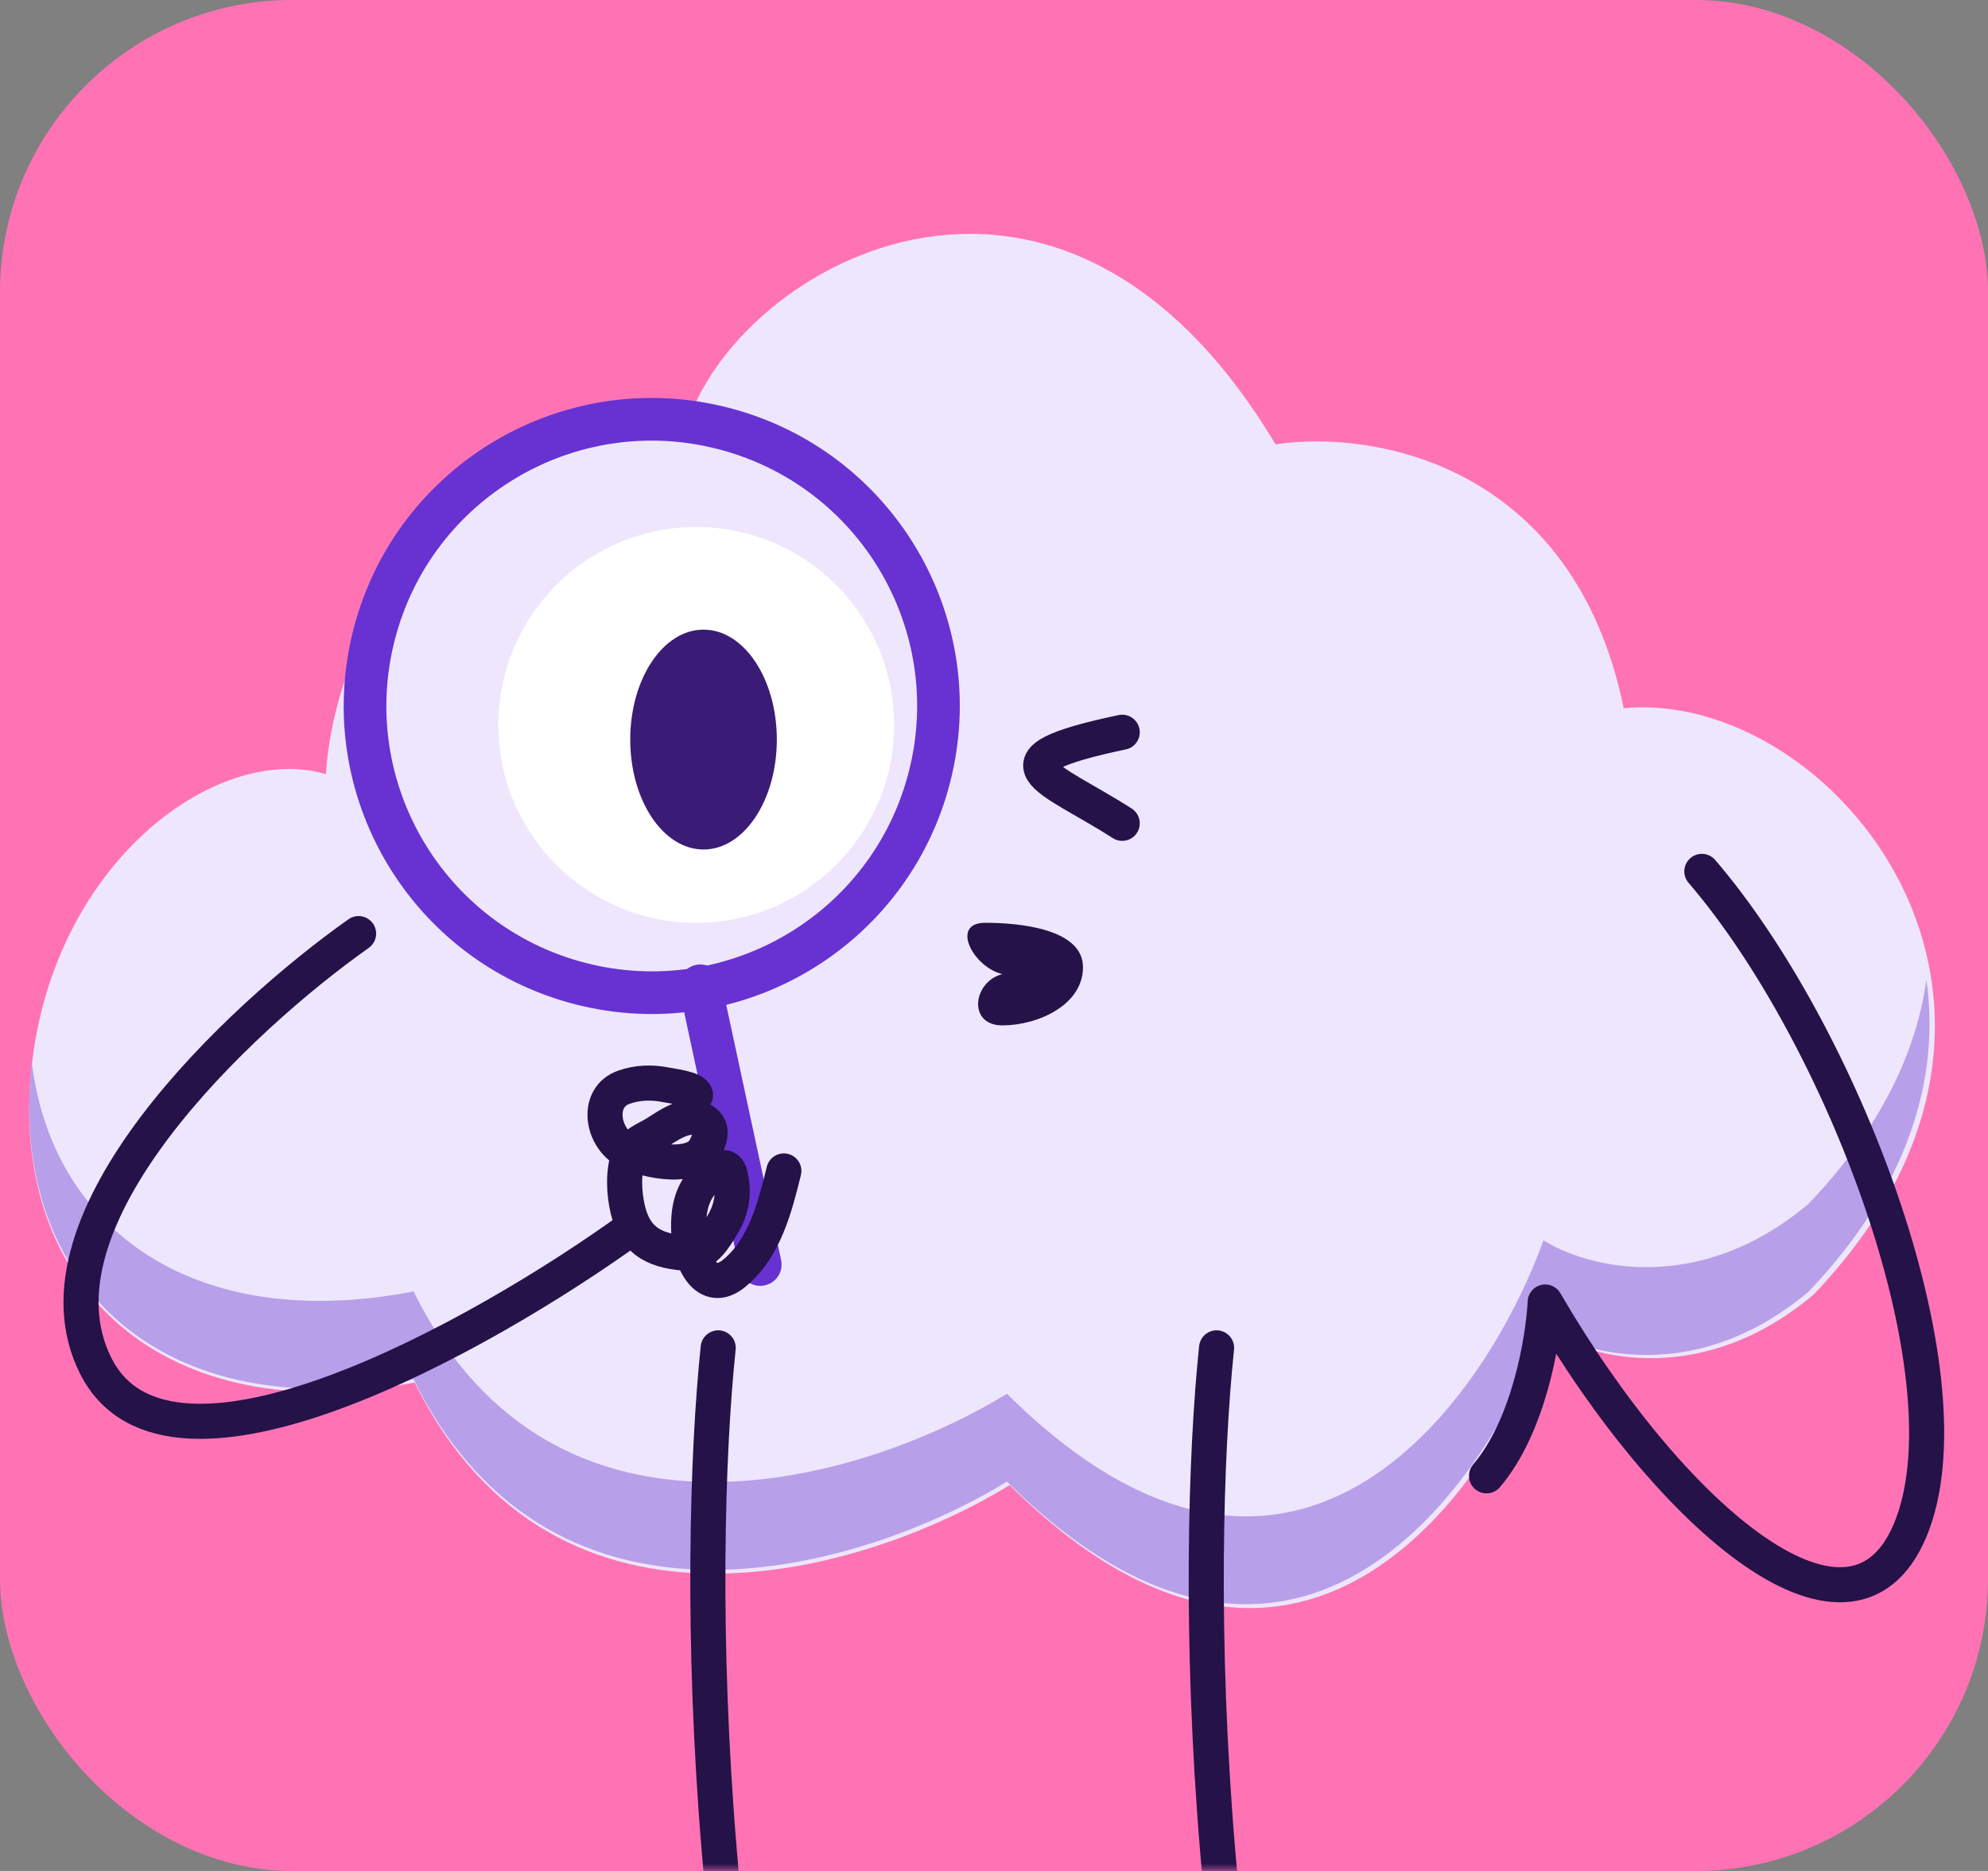
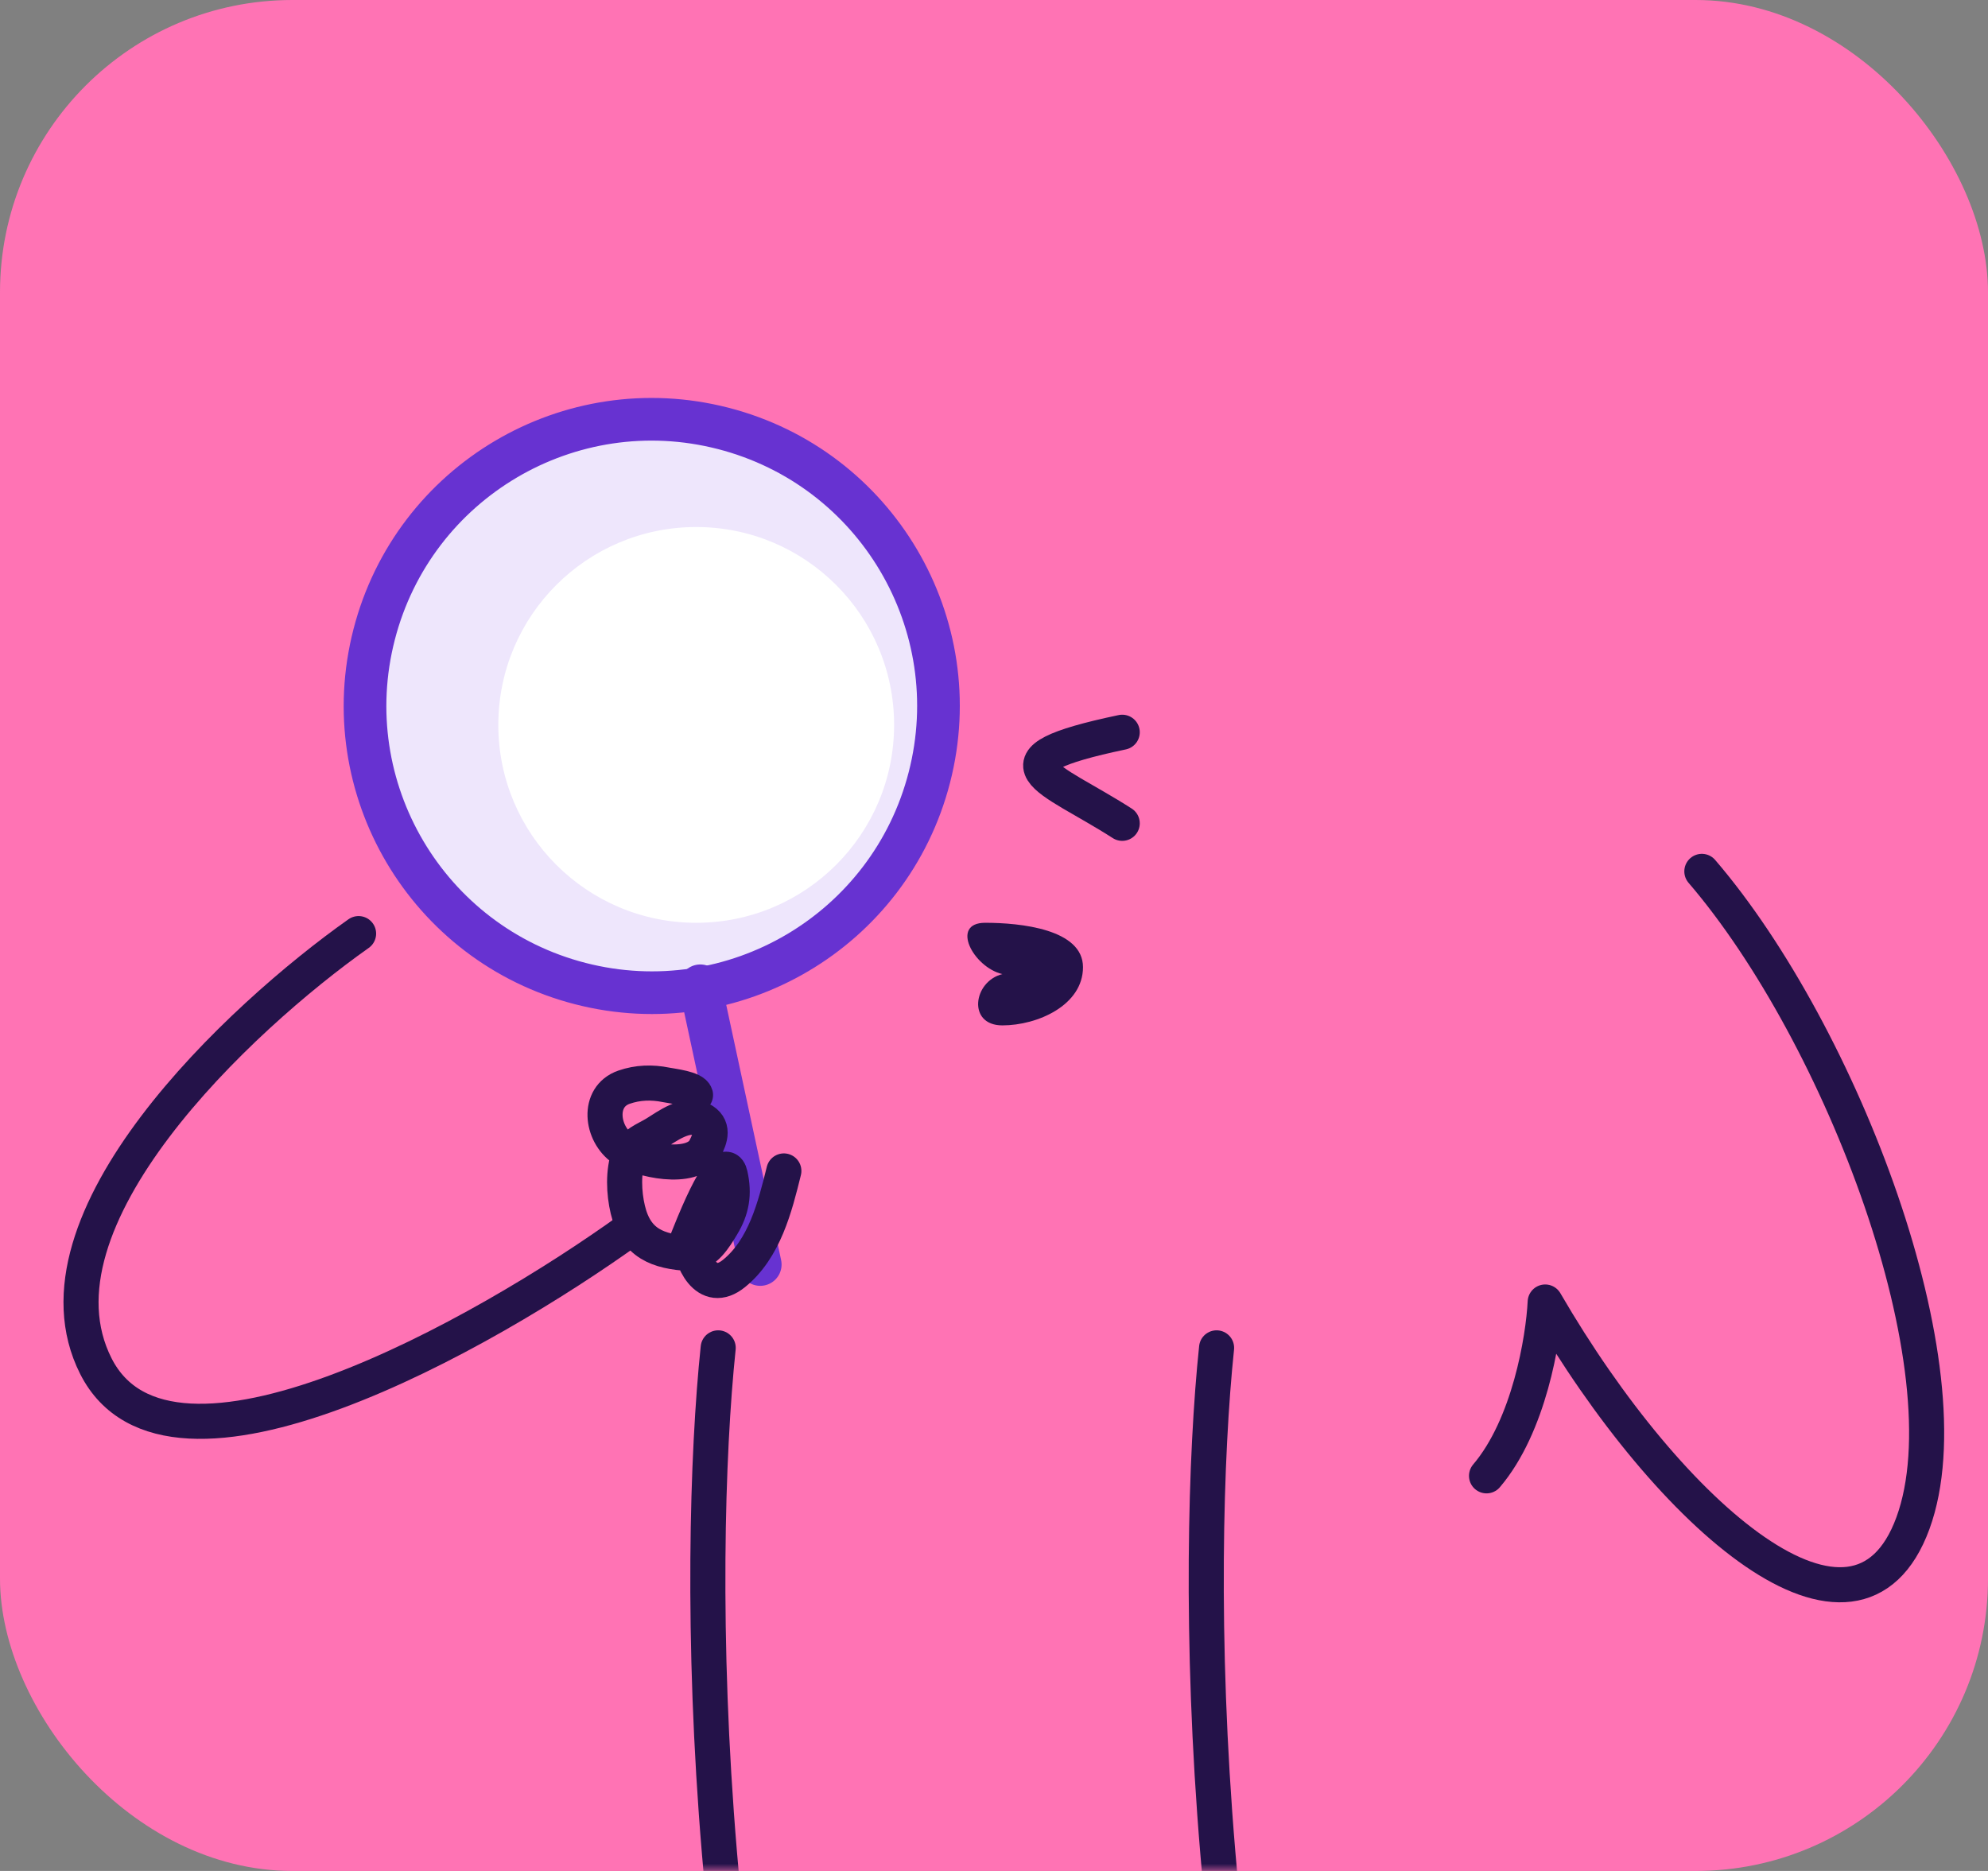
<svg xmlns="http://www.w3.org/2000/svg" width="136" height="128" viewBox="0 0 136 128" fill="none">
  <rect x="0" y="0" width="136" height="128" fill="#808080" stroke="none" />
  <rect width="136" height="128" rx="20" fill="#FF73B4" />
  <mask id="mask0_2964_244" style="mask-type:alpha" maskUnits="userSpaceOnUse" x="0" y="0" width="136" height="128">
    <rect width="136" height="128" rx="20" fill="#D9D9D9" />
  </mask>
  <g mask="url(#mask0_2964_244)">
-     <path d="M87.261 30.403C71.671 4.33 48.433 19.517 46.701 30.403C29.726 28.397 22.737 44.609 22.303 52.966C14.722 50.732 3.313 59.248 2.097 73.668C0.881 88.088 11.19 97.904 28.366 94.582C38.067 114.238 59.546 107.452 69.073 101.602C88.474 120.856 101.696 102.605 105.882 91.073C108.769 92.911 116.449 94.984 124.07 88.566C143.103 68.654 125.348 47.094 111.079 48.453C107.615 31.606 93.757 29.4 87.261 30.403Z" fill="#EEE6FC" />
    <path d="M74.088 66.168C74.088 63.566 69.805 63.132 67.396 63.132C64.988 63.132 66.567 66.168 68.573 66.642C66.567 67.143 66.165 70.151 68.573 70.151C70.981 70.151 74.088 68.771 74.088 66.168Z" fill="#241249" />
-     <path fill-rule="evenodd" clip-rule="evenodd" d="M2.176 72.697C3.583 84.135 13.322 91.248 28.293 88.353C37.966 107.953 59.385 101.186 68.885 95.353C88.232 114.553 101.417 96.353 105.592 84.853C108.471 86.686 116.128 88.753 123.729 82.353C128.635 77.22 131.09 71.977 131.787 67.047C132.719 73.566 130.694 81.075 123.729 88.363C116.128 94.763 108.471 92.696 105.592 90.863C101.417 102.363 88.232 120.563 68.885 101.363C59.385 107.196 37.966 113.963 28.293 94.363C11.164 97.675 0.884 87.887 2.097 73.507C2.12 73.235 2.146 72.965 2.176 72.697Z" fill="#B89FEA" />
    <path d="M116.425 59.615C125.977 70.741 134.734 93.632 130.865 104.205C126.997 114.778 114.3 103.876 105.708 89.076C105.582 91.618 104.602 97.555 101.694 100.968" stroke="#241249" stroke-width="2.4" stroke-linecap="round" stroke-linejoin="round" />
    <path d="M49.132 92.213C47.628 106.587 47.527 142.955 59.16 173.441C56.486 173.942 50.135 174.744 46.123 173.942" stroke="#241249" stroke-width="2.4" stroke-linecap="round" stroke-linejoin="round" />
    <path d="M83.227 92.213C81.723 106.587 81.623 142.955 93.255 173.441C90.581 173.942 84.23 174.744 80.219 173.942" stroke="#241249" stroke-width="2.4" stroke-linecap="round" stroke-linejoin="round" />
    <path d="M24.531 63.872C16.442 69.584 1.523 83.499 6.558 93.462C11.594 103.425 33.059 91.341 43.162 84.054" stroke="#241249" stroke-width="2.4" stroke-linecap="round" stroke-linejoin="round" />
    <path d="M63.579 53.185C60.88 63.674 50.19 69.99 39.701 67.292C29.212 64.594 22.896 53.903 25.594 43.414C28.293 32.925 38.983 26.609 49.472 29.308C59.961 32.006 66.277 42.696 63.579 53.185Z" fill="#EEE6FC" stroke="#6732D1" stroke-width="2.919" />
    <line x1="47.908" y1="67.442" x2="52.009" y2="86.51" stroke="#6732D1" stroke-width="2.919" stroke-linecap="round" stroke-linejoin="round" />
-     <path d="M53.624 80.109C53.017 82.574 52.297 85.44 50.208 87.128C48.331 88.645 47.232 86.195 47.129 84.541C47.032 83.002 47.211 81.535 48.44 80.478C48.915 80.07 49.738 79.42 49.953 80.367C50.25 81.679 50.068 82.735 49.388 83.856C48.924 84.621 48.228 85.82 47.189 85.76C45.008 85.633 43.501 85.077 42.949 82.757C42.678 81.623 42.61 80.132 43.027 79.02C43.323 78.231 44.174 77.957 44.839 77.55C45.625 77.067 46.941 76.065 47.952 76.58C48.879 77.051 48.61 77.862 48.223 78.59C47.379 80.178 43.731 79.354 42.61 78.588C41.123 77.573 40.821 75.027 42.69 74.379C43.628 74.053 44.595 74.023 45.56 74.219C45.99 74.306 47.46 74.465 47.581 74.912" stroke="#241249" stroke-width="2.4" stroke-linecap="round" />
+     <path d="M53.624 80.109C53.017 82.574 52.297 85.44 50.208 87.128C48.331 88.645 47.232 86.195 47.129 84.541C48.915 80.07 49.738 79.42 49.953 80.367C50.25 81.679 50.068 82.735 49.388 83.856C48.924 84.621 48.228 85.82 47.189 85.76C45.008 85.633 43.501 85.077 42.949 82.757C42.678 81.623 42.61 80.132 43.027 79.02C43.323 78.231 44.174 77.957 44.839 77.55C45.625 77.067 46.941 76.065 47.952 76.58C48.879 77.051 48.61 77.862 48.223 78.59C47.379 80.178 43.731 79.354 42.61 78.588C41.123 77.573 40.821 75.027 42.69 74.379C43.628 74.053 44.595 74.023 45.56 74.219C45.99 74.306 47.46 74.465 47.581 74.912" stroke="#241249" stroke-width="2.4" stroke-linecap="round" />
    <path d="M76.772 56.327C71.758 53.104 67.245 52.101 76.772 50.096" stroke="#241249" stroke-width="2.4" stroke-linecap="round" stroke-linejoin="round" />
    <ellipse cx="47.628" cy="49.594" rx="13.538" ry="13.538" fill="white" />
-     <ellipse cx="48.129" cy="50.597" rx="5.014" ry="7.521" fill="#3A1C76" />
  </g>
</svg>